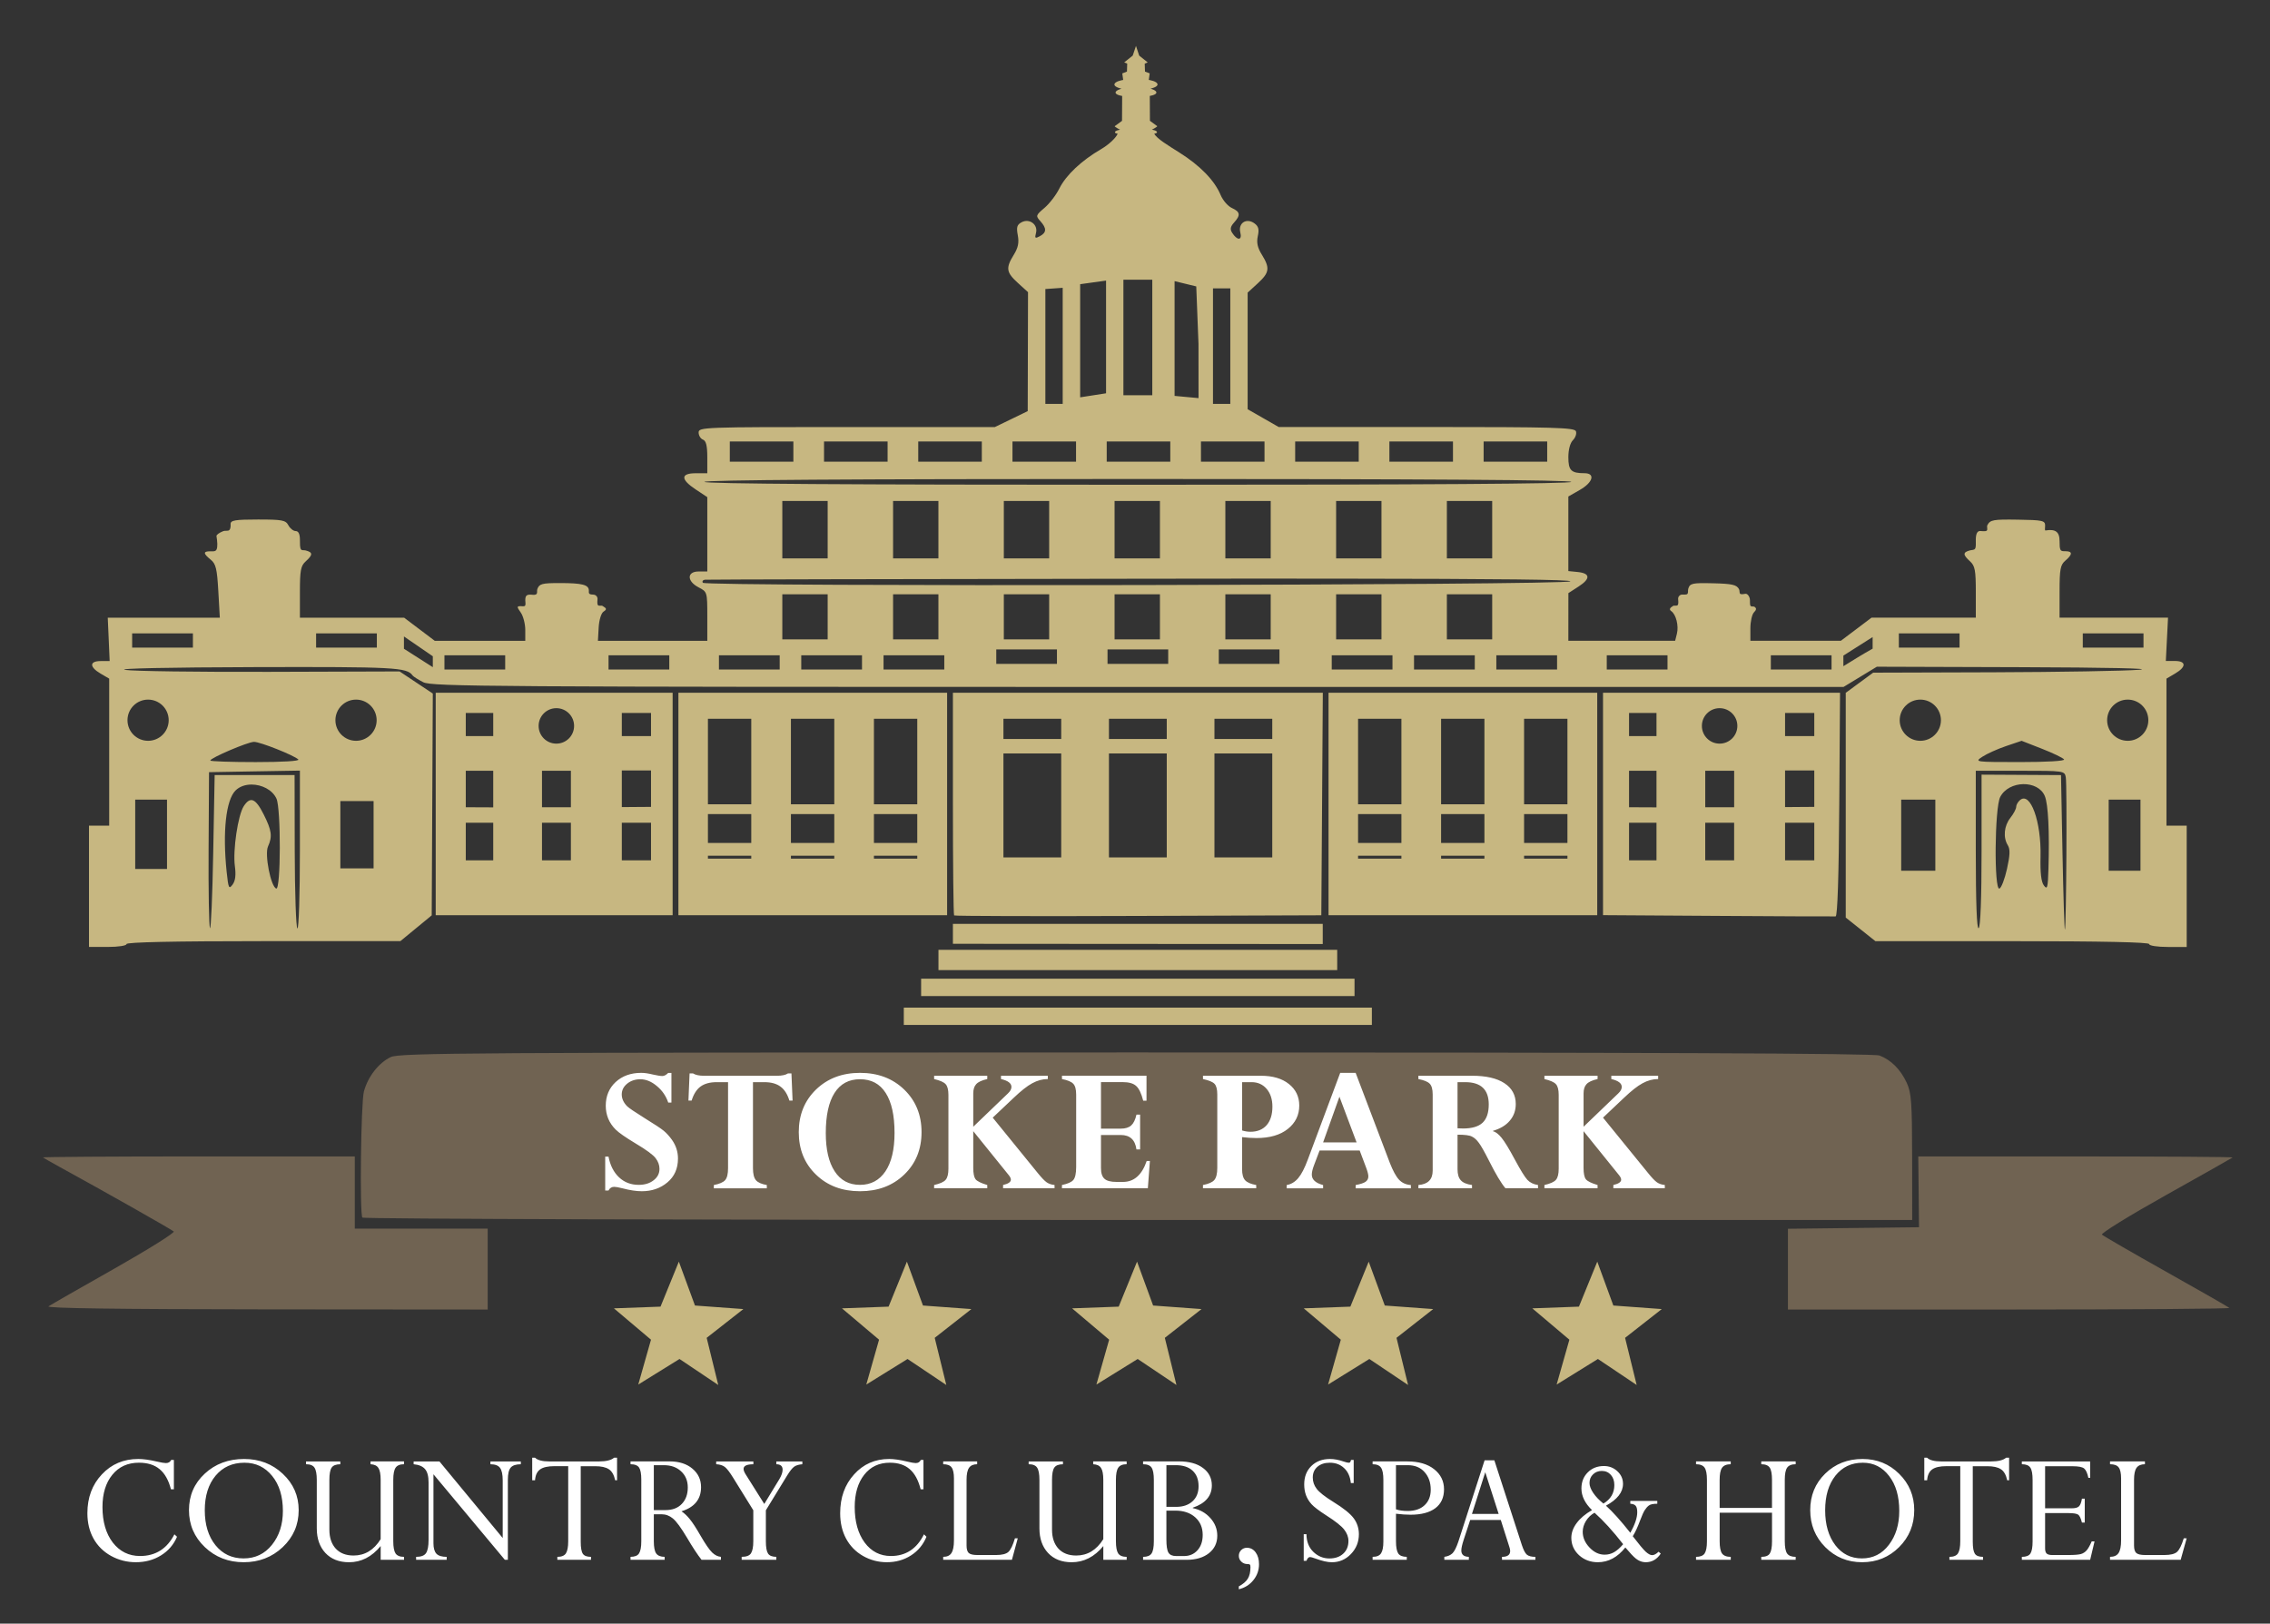
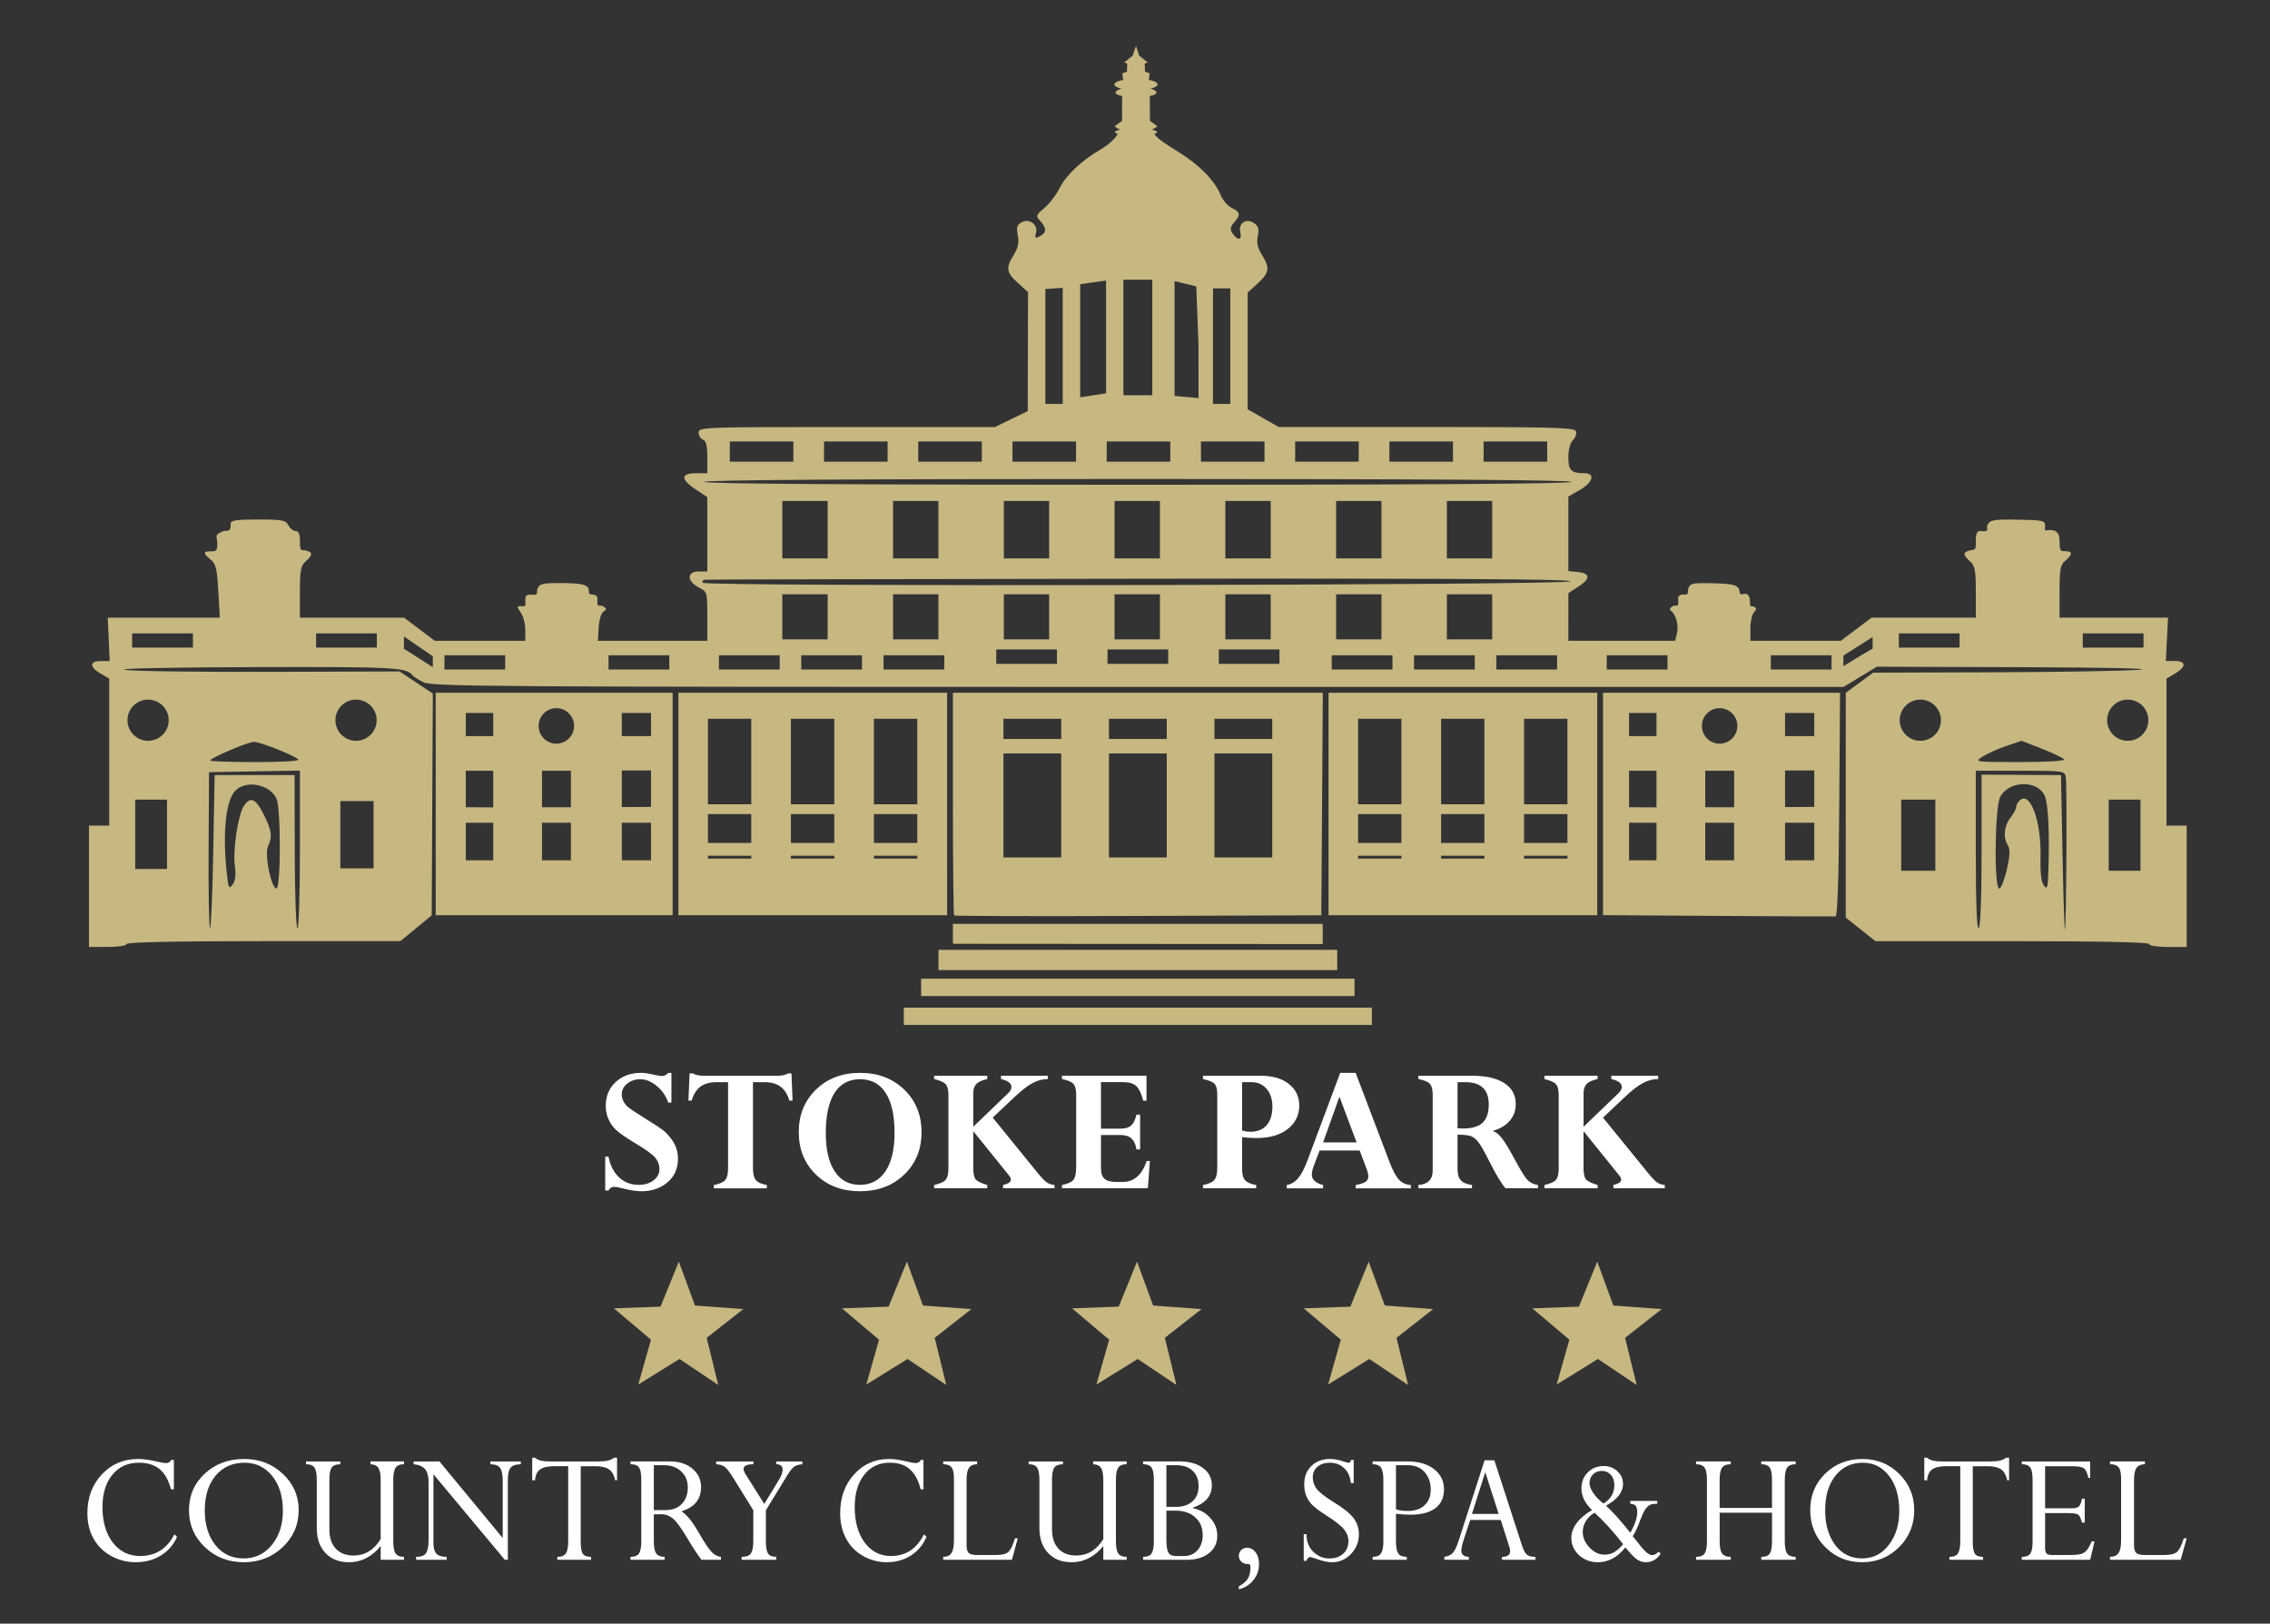
<svg xmlns="http://www.w3.org/2000/svg" version="1.1" id="Layer_1" x="0px" y="0px" width="103.667px" height="74.167px" viewBox="0 0 103.667 74.167" enable-background="new 0 0 103.667 74.167" xml:space="preserve">
  <rect x="0" y="0" width="103.667" height="74.167" fill="#333333" stroke="none" />
-   <path fill="#706352" d="M2.216,59.673c0.109-0.074,1.464-0.85,3.012-1.725c1.547-0.877,2.765-1.639,2.705-1.695  c-0.096-0.09-3.186-1.84-5.189-2.936c-0.399-0.219-0.75-0.42-0.781-0.445c-0.03-0.025,3.162-0.047,7.093-0.047h7.147v3.299h6.07  v3.695l-10.127-0.008C5.347,59.806,2.083,59.761,2.216,59.673z M81.652,57.974V56.13l2.994-0.035l2.992-0.035l-0.016-1.617  l-0.018-1.617h7.207c3.963,0,7.181,0.021,7.15,0.047s-1.41,0.805-3.066,1.732s-2.962,1.734-2.902,1.793  c0.059,0.059,1.376,0.82,2.926,1.691c1.551,0.871,2.852,1.617,2.893,1.656c0.04,0.041-4.479,0.074-10.043,0.074H81.652V57.974z   M16.548,55.62c-0.127-0.205-0.065-5.237,0.07-5.754c0.178-0.678,0.676-1.318,1.228-1.58c0.401-0.19,3.6-0.211,34.03-0.211  c23.469,0,33.698,0.043,33.958,0.141c0.527,0.201,0.961,0.635,1.243,1.246c0.213,0.461,0.244,0.89,0.247,3.397l0.002,2.871H51.971  C32.525,55.729,16.584,55.681,16.548,55.62L16.548,55.62z" />
  <path fill="#C7B781" d="M51.878,2.097L51.73,2.539l-0.389,0.312l0.136,0.053L51.466,3.27l-0.213,0.083l0.041,0.3  c0,0-0.395,0.056-0.4,0.206c-0.004,0.126,0.324,0.194,0.324,0.194S50.94,4.122,50.946,4.23c0.006,0.112,0.301,0.153,0.301,0.153  L51.241,5.52c0,0-0.295,0.218-0.33,0.242c-0.035,0.024,0.242,0.165,0.242,0.165s-0.236,0.03-0.236,0.118  c0,0.046,0.125,0.062,0.125,0.062c-0.072,0.188-0.406,0.5-0.749,0.701C49.388,7.334,48.682,8,48.379,8.61  c-0.146,0.295-0.453,0.695-0.681,0.888c-0.397,0.337-0.405,0.362-0.187,0.604c0.295,0.327,0.289,0.521-0.022,0.687  c-0.217,0.116-0.241,0.096-0.177-0.147c0.101-0.384-0.299-0.681-0.658-0.489c-0.21,0.112-0.243,0.224-0.173,0.595  c0.063,0.339,0.016,0.568-0.186,0.895c-0.372,0.603-0.343,0.797,0.191,1.283l0.462,0.42l-0.007,2.717l-0.007,2.717l-0.751,0.365  l-0.752,0.364l-6.763-0.001c-6.548-0.002-6.763,0.006-6.763,0.248c0,0.138,0.089,0.284,0.198,0.326  c0.143,0.055,0.198,0.279,0.198,0.806v0.73h-0.528c-0.697,0-0.697,0.28,0,0.741l0.528,0.35v3.396h-0.396  c-0.543,0-0.543,0.445,0,0.726c0.393,0.203,0.396,0.214,0.396,1.323v1.118h-4.995l0.034-0.605c0.02-0.344,0.115-0.658,0.222-0.728  c0.157-0.103,0.15-0.145-0.043-0.259c-0.059-0.034-0.172,0.016-0.213-0.039c-0.047-0.063-0.018-0.232-0.018-0.288  c0-0.105-0.089-0.191-0.198-0.191c-0.053,0-0.136-0.008-0.172-0.039c-0.038-0.034-0.026-0.093-0.026-0.145  c0-0.267-0.301-0.344-1.334-0.344c-0.808,0-0.929,0.033-1.019,0.274c-0.024,0.066,0.004,0.167-0.027,0.213  c-0.04,0.059-0.138,0.053-0.167,0.05c-0.291-0.031-0.356,0.016-0.356,0.254c0,0.092,0.032,0.205-0.02,0.252  c-0.033,0.03-0.14,0.012-0.186,0.012c-0.186,0-0.186,0.028,0,0.293c0.113,0.161,0.205,0.518,0.205,0.792v0.499h-4.132l-0.699-0.528  l-0.699-0.528h-4.762v-1.167c0-1,0.038-1.201,0.264-1.406c0.333-0.301,0.333-0.413,0-0.5c-0.088-0.023-0.175,0.012-0.217-0.052  c-0.05-0.077-0.046-0.264-0.046-0.425c0-0.271-0.065-0.408-0.193-0.408c-0.106,0-0.257-0.119-0.334-0.264  c-0.126-0.235-0.277-0.264-1.39-0.264c-1.031,0-1.249,0.035-1.249,0.201c0,0.066,0.014,0.219-0.066,0.287  c-0.055,0.046-0.19,0.012-0.265,0.041c-0.182,0.069-0.323,0.172-0.314,0.228c0.038,0.234,0.063,0.497,0.001,0.618  c-0.051,0.098-0.173,0.077-0.28,0.077c-0.337,0-0.333,0.099,0.015,0.382c0.236,0.191,0.29,0.412,0.348,1.439l0.069,1.213H7.48  l-2.559,0l0.044,0.99l0.043,0.99H4.602c-0.522,0-0.527,0.267-0.01,0.572L4.987,31v6.714H4.064v5.542h0.857  c0.484,0,0.858-0.058,0.858-0.132c0-0.086,2.172-0.133,6.252-0.133h6.253l0.716-0.589l0.716-0.589l0.025-5.066l0.025-5.066  l-0.759-0.505l-0.759-0.505l-5.938,0.019c-3.266,0.01-6.235-0.03-6.598-0.09c-0.395-0.064,1.982-0.115,5.914-0.126  c6.397-0.017,6.957,0.013,7.215,0.38c0.037,0.052,0.256,0.191,0.489,0.31c0.388,0.199,3.043,0.216,32.641,0.216h32.22l0.76-0.462  l0.761-0.462l6.581,0.021c3.967,0.013,6.108,0.06,5.393,0.118c-0.653,0.054-3.652,0.105-6.664,0.115l-5.477,0.017l-0.626,0.46  l-0.627,0.46v10.267l0.677,0.539l0.678,0.54h6.25c4.079,0,6.251,0.046,6.251,0.132c0,0.074,0.374,0.132,0.857,0.132h0.858v-5.542  h-0.924V31l0.396-0.234c0.519-0.306,0.512-0.573-0.015-0.573h-0.41l0.05-0.99l0.05-0.99h-4.953v-1.188  c0-1.026,0.036-1.22,0.264-1.415c0.336-0.287,0.336-0.431,0-0.431c-0.104,0-0.179,0.004-0.219-0.062  c-0.04-0.068-0.045-0.21-0.045-0.4c0-0.439-0.2-0.555-0.636-0.486c-0.054,0.009-0.024-0.088-0.024-0.225  c0-0.226-0.119-0.251-1.246-0.268c-1.129-0.017-1.261,0.007-1.391,0.25c-0.041,0.077,0.031,0.205-0.033,0.254  c-0.059,0.044-0.252,0.014-0.303,0.014c-0.129,0-0.193,0.138-0.193,0.408c0,0.153,0.014,0.32-0.031,0.396  c-0.042,0.072-0.141,0.057-0.233,0.081c-0.333,0.087-0.333,0.199,0,0.5c0.226,0.205,0.265,0.406,0.265,1.406v1.167h-4.762  l-0.699,0.528L84.07,29.27h-4.133v-0.567c0-0.312,0.074-0.641,0.164-0.731c0.119-0.12,0.123-0.189,0.016-0.258  c-0.041-0.025-0.139,0.018-0.176-0.046c-0.038-0.065-0.014-0.237-0.029-0.311c-0.031-0.146-0.125-0.25-0.209-0.232  c-0.039,0.008-0.176,0.036-0.224,0.003c-0.056-0.038-0.022-0.143-0.061-0.215c-0.108-0.202-0.31-0.248-1.181-0.269  c-0.953-0.023-1.058,0-1.136,0.245c-0.028,0.088,0.013,0.199-0.05,0.248c-0.042,0.035-0.182,0.022-0.225,0.022  c-0.104,0-0.189,0.086-0.189,0.191c0,0.061,0.033,0.225-0.021,0.292c-0.039,0.048-0.156,0.004-0.209,0.036  c-0.158,0.093-0.185,0.168-0.084,0.237c0.219,0.151,0.35,0.671,0.258,1.035l-0.08,0.32h-4.877l0.001-1.088l0.001-1.089l0.47-0.304  c0.551-0.357,0.531-0.604-0.054-0.661l-0.418-0.042V22.68l0.525-0.301c0.602-0.343,0.717-0.763,0.211-0.763  c-0.609,0-0.736-0.126-0.736-0.73c0-0.347,0.082-0.653,0.21-0.781c0.116-0.116,0.177-0.299,0.136-0.406  c-0.064-0.168-0.998-0.194-6.824-0.194h-6.752L57.687,19.1l-0.709-0.406v-5.327l0.462-0.424c0.535-0.491,0.564-0.697,0.188-1.307  c-0.201-0.324-0.25-0.554-0.186-0.85c0.068-0.31,0.032-0.447-0.152-0.582c-0.365-0.267-0.756-0.015-0.647,0.417  c0.094,0.373-0.142,0.378-0.375,0.009c-0.101-0.16-0.077-0.28,0.09-0.464c0.306-0.339,0.283-0.489-0.101-0.665  c-0.18-0.082-0.41-0.348-0.512-0.591c-0.279-0.668-0.93-1.339-1.881-1.939c-0.508-0.321-1.062-0.653-1.149-0.866  c0,0,0.124-0.016,0.124-0.062c0-0.087-0.235-0.118-0.235-0.118s0.276-0.141,0.241-0.165c-0.035-0.023-0.33-0.242-0.33-0.242  l-0.006-1.137c0,0,0.295-0.041,0.301-0.153c0.006-0.108-0.271-0.177-0.271-0.177s0.328-0.068,0.323-0.194  c-0.004-0.15-0.399-0.206-0.399-0.206l0.041-0.3L52.29,3.27l-0.012-0.365l0.136-0.053l-0.389-0.312L51.878,2.097z M51.304,12.776  h1.319v5.278h-1.319v-2.639V12.776z M50.512,12.817v5.149l-1.183,0.184v-5.168L50.512,12.817z M53.641,12.842l0.99,0.241  l0.102,2.629l0.002,2.474l-1.094-0.102v-2.679V12.842z M48.532,13.147v5.303H47.74v-5.247L48.532,13.147z M55.395,13.172h0.791  v5.278h-0.791v-2.639V13.172z M33.329,20.166h2.903v0.923h-2.903v-0.462V20.166z M37.632,20.166h2.903v0.923h-2.903v-0.462V20.166z   M41.935,20.166h2.903v0.923h-2.903v-0.462V20.166z M46.238,20.166h2.903v0.923h-2.903v-0.462V20.166z M50.542,20.166h2.903v0.923  h-2.903v-0.462V20.166z M54.846,20.166h2.902v0.923h-2.902v-0.462V20.166z M59.148,20.166h2.903v0.923h-2.903v-0.462V20.166z   M63.451,20.166h2.904v0.923h-2.904v-0.462V20.166z M67.755,20.166h2.903v0.923h-2.903v-0.462V20.166z M51.963,21.88  c13.107,0,19.793,0.045,19.793,0.132c0,0.087-6.686,0.132-19.793,0.132S32.17,22.1,32.17,22.012  C32.17,21.925,38.855,21.88,51.963,21.88z M35.727,22.883h2.071v2.625h-2.071V24.13V22.883z M40.785,22.883h2.071v2.625h-2.071  V24.13V22.883z M45.843,22.883h2.071v2.625h-2.071V24.13V22.883z M50.901,22.883h2.071v2.625h-2.071V24.13V22.883z M55.96,22.883  h2.071v2.625H55.96V24.13V22.883z M61.018,22.883h2.071v2.625h-2.071V24.13V22.883z M66.076,22.883h2.07v2.625h-2.07V24.13V22.883z   M61.082,26.433c7.516,0.007,10.66,0.045,10.634,0.122c-0.061,0.183-39.505,0.249-39.618,0.066c-0.042-0.066,0.002-0.13,0.098-0.14  c0.095-0.011,9.037-0.031,19.87-0.044C55.586,26.431,58.578,26.43,61.082,26.433z M35.727,27.148h2.071v2.058h-2.071v-1.08V27.148z   M40.785,27.148h2.071v2.058h-2.071v-1.08V27.148z M45.843,27.148h2.071v2.058h-2.071v-1.08V27.148z M50.901,27.148h2.071v2.058  h-2.071v-1.08V27.148z M55.96,27.148h2.071v2.058H55.96v-1.08V27.148z M61.018,27.148h2.071v2.058h-2.071v-1.08V27.148z   M66.076,27.148h2.07v2.058h-2.07v-1.08V27.148z M6.035,28.932H8.81v0.65H6.035V28.932z M14.436,28.932h2.774v0.65h-2.774V28.932z   M86.717,28.932h2.773v0.65h-2.773V28.932z M95.117,28.932h2.773v0.65h-2.773V28.932z M18.447,29.073l1.319,0.906v0.498  l-1.319-0.842v-0.314V29.073z M85.52,29.1v0.531c-0.454,0.252-0.894,0.529-1.336,0.801v-0.484L85.52,29.1z M45.498,29.666h2.771  v0.66h-2.771v-0.33V29.666z M50.579,29.666h2.771v0.66h-2.771v-0.33V29.666z M55.66,29.666h2.771v0.66H55.66v-0.33V29.666z   M20.297,29.933h2.774v0.65h-2.774V29.933z M27.791,29.933h2.774v0.65h-2.774V29.933z M32.833,29.933h2.774v0.65h-2.774V29.933z   M36.592,29.933h2.774v0.65h-2.774V29.933z M40.35,29.933h2.774v0.65H40.35V29.933z M60.818,29.933h2.774v0.65h-2.774V29.933z   M64.576,29.933h2.775v0.65h-2.775V29.933z M68.335,29.933h2.774v0.65h-2.774V29.933z M73.378,29.933h2.774v0.65h-2.774V29.933z   M80.871,29.933h2.773v0.65h-2.773V29.933z M19.898,31.646v10.16h10.82v-10.16h-5.41H19.898z M30.982,31.646v10.16h12.271v-10.16  h-6.136H30.982z M43.518,31.646v5.058c0,2.782,0.024,5.083,0.055,5.113s3.816,0.041,8.413,0.023l8.356-0.03l0.035-5.083l0.034-5.082  h-8.447H43.518z M60.672,31.646v10.16h12.271v-10.16h-6.135H60.672z M73.207,31.646v10.158l5.246,0.034  c2.885,0.019,5.305,0.03,5.377,0.023c0.085-0.007,0.145-1.832,0.166-5.113l0.035-5.102h-5.412H73.207z M6.763,31.958  c0.52,0,0.941,0.422,0.941,0.941c0,0.52-0.421,0.941-0.941,0.941c-0.52,0-0.941-0.421-0.941-0.941S6.243,31.958,6.763,31.958z   M16.26,31.958c0.52,0,0.941,0.421,0.941,0.941c0,0.52-0.422,0.941-0.941,0.941c-0.52,0-0.942-0.421-0.942-0.941  C15.319,32.379,15.74,31.958,16.26,31.958z M87.698,31.958c0.52,0,0.94,0.421,0.941,0.941c0,0.52-0.422,0.941-0.941,0.941  c-0.521,0-0.942-0.421-0.942-0.941C86.757,32.379,87.178,31.958,87.698,31.958z M97.17,31.958c0.521,0,0.941,0.421,0.941,0.941  S97.69,33.84,97.17,33.84c-0.52,0-0.941-0.421-0.941-0.941S96.65,31.958,97.17,31.958z M25.408,32.349c0.447,0,0.81,0.362,0.81,0.81  s-0.362,0.81-0.81,0.81s-0.81-0.362-0.81-0.81S24.961,32.349,25.408,32.349z M78.531,32.349c0.447,0,0.811,0.362,0.811,0.81  s-0.363,0.81-0.811,0.81s-0.809-0.362-0.809-0.81S78.084,32.349,78.531,32.349z M21.271,32.569h1.254v1.056h-1.254v-0.528V32.569z   M28.397,32.569h1.334v1.056h-1.334V33.09V32.569z M74.396,32.569h1.253v1.056h-1.253v-0.528V32.569z M81.521,32.569h1.334v1.056  h-1.334V33.09V32.569z M32.33,32.833h1.979v3.907H32.33v-1.954V32.833z M36.12,32.833H38.1v3.907H36.12v-1.954V32.833z   M39.911,32.833h1.979v3.907h-1.979v-1.954V32.833z M45.825,32.833h2.639v0.924h-2.639v-0.462V32.833z M50.644,32.833h2.64v0.924  h-2.64v-0.462V32.833z M55.462,32.833h2.64v0.924h-2.64v-0.462V32.833z M62.021,32.833H64v3.907h-1.979v-1.954V32.833z   M65.812,32.833h1.979v3.907h-1.979v-1.954V32.833z M69.602,32.833h1.98v3.907h-1.98v-1.954V32.833z M92.324,33.84l0.932,0.365  c0.512,0.201,0.965,0.42,1.006,0.486c0.043,0.071-0.785,0.121-2.012,0.12c-2.075-0.001-2.084-0.002-1.716-0.245  c0.204-0.134,0.689-0.353,1.079-0.485L92.324,33.84z M11.601,33.888c0.281,0,1.823,0.613,2.023,0.804  c0.075,0.072-0.703,0.12-1.947,0.12c-1.139,0-2.072-0.032-2.072-0.072C9.605,34.623,11.325,33.888,11.601,33.888z M45.825,34.417  h2.639v4.75h-2.639v-2.375V34.417z M50.644,34.417h2.64v4.75h-2.64v-2.375V34.417z M55.462,34.417h2.64v4.75h-2.64v-2.375V34.417z   M28.397,35.194h1.334v1.664l-0.708,0.005l-0.626,0.005v-0.837V35.194z M81.521,35.194h1.334v1.664l-0.708,0.005l-0.626,0.005  v-0.837V35.194z M13.696,35.201v3.639c0,2.02-0.051,3.609-0.114,3.57c-0.063-0.039-0.118-1.631-0.122-3.538l-0.007-3.467h-3.65  l-0.066,3.563c-0.036,1.959-0.103,3.503-0.148,3.43c-0.045-0.072-0.074-1.705-0.063-3.629l0.02-3.496l2.076-0.037L13.696,35.201z   M90.23,35.208h2.029c2.002,0,2.031,0.004,2.082,0.297c0.062,0.342,0.024,6.861-0.039,6.96c-0.023,0.036-0.072-1.537-0.111-3.496  l-0.068-3.563l-1.814-0.01l-1.814-0.01v3.466c0,2.168-0.05,3.496-0.133,3.547c-0.086,0.055-0.131-1.164-0.131-3.555V35.208z   M21.271,35.208h1.254v1.672l-0.726-0.003l-0.528-0.003v-0.833V35.208z M24.752,35.208l0.514,0h0.806v1.668h-1.32v-0.888V35.208z   M74.396,35.208h1.253v1.672l-0.725-0.003l-0.528-0.003v-0.833V35.208z M77.875,35.208l0.514,0h0.807v1.668h-1.32v-0.888V35.208z   M92.397,35.819c0.421-0.007,0.833,0.173,0.987,0.547c0.155,0.375,0.216,1.604,0.165,3.328c-0.026,0.863-0.052,0.96-0.208,0.754  c-0.122-0.16-0.171-0.578-0.153-1.318c0.037-1.6-0.461-2.978-0.934-2.585c-0.098,0.081-0.178,0.221-0.178,0.312  s-0.118,0.315-0.264,0.5c-0.293,0.372-0.342,0.899-0.116,1.259c0.109,0.176,0.1,0.448-0.041,1.078  c-0.104,0.464-0.258,0.867-0.345,0.896c-0.251,0.083-0.218-3.693,0.036-4.184C91.544,36.023,91.977,35.827,92.397,35.819z   M11.487,35.838c0.462,0,0.953,0.236,1.139,0.644c0.209,0.458,0.2,4.176-0.01,4.106c-0.25-0.084-0.54-1.563-0.376-1.923  c0.207-0.458,0.169-0.732-0.2-1.467c-0.368-0.732-0.608-0.831-0.907-0.374c-0.266,0.408-0.505,2.016-0.407,2.739  c0.056,0.409,0.023,0.671-0.104,0.844c-0.167,0.226-0.192,0.17-0.271-0.58c-0.191-1.831-0.033-3.279,0.405-3.717  C10.942,35.924,11.21,35.838,11.487,35.838L11.487,35.838z M6.175,36.527h1.452v3.167H6.175v-1.583V36.527z M86.824,36.527h1.559  v3.249h-1.559v-1.665V36.527z M96.3,36.527h1.452v3.249H96.3v-1.625V36.527z M15.543,36.593h1.518v3.075h-1.518v-1.558V36.593z   M32.33,37.188h1.979v1.319H32.33v-0.659V37.188z M36.12,37.188H38.1v1.319H36.12v-0.659V37.188z M39.911,37.188h1.979v1.319h-1.979  v-0.659V37.188z M62.021,37.188H64v1.319h-1.979v-0.659V37.188z M65.812,37.188h1.979v1.319h-1.979v-0.659V37.188z M69.602,37.188  h1.98v1.319h-1.98v-0.659V37.188z M21.271,37.583h1.254v1.716h-1.254v-0.844V37.583z M24.752,37.583h1.32v1.716h-1.32v-0.858V37.583  z M28.397,37.583h1.334v1.716h-1.334v-0.858V37.583z M74.396,37.583h1.253v1.716h-1.253v-0.844V37.583z M77.875,37.583h1.32v1.716  h-1.32v-0.858V37.583z M81.521,37.583h1.334v1.716h-1.334v-0.858V37.583z M32.33,39.09h1.979v0.131H32.33V39.09z M36.12,39.09H38.1  v0.131H36.12V39.09z M39.911,39.09h1.979v0.131h-1.979V39.09z M62.021,39.09H64v0.131h-1.979V39.09z M65.812,39.09h1.979v0.131  h-1.979V39.09z M69.602,39.09h1.98v0.131h-1.98V39.09z M51.963,42.202h-8.445v0.91l8.445,0.006l8.445,0.005v-0.921H51.963z   M42.858,43.389v0.924h18.21v-0.924h-9.105H42.858z M42.066,44.708V45.5h19.793v-0.792h-9.896H42.066z M41.275,46.028v0.792h21.376  v-0.792H51.963H41.275z M31.002,57.632l-0.837,2.055l-2.129,0.078l1.694,1.432l-0.582,2.049l1.884-1.168l1.77,1.188l-0.529-2.154  l1.676-1.314l-2.211-0.162L31.002,57.632z M41.417,57.632l-0.837,2.055l-2.129,0.078l1.694,1.432l-0.583,2.049l1.884-1.168  l1.77,1.188l-0.529-2.154l1.675-1.314l-2.211-0.162L41.417,57.632z M51.927,57.632l-0.838,2.055l-2.129,0.078l1.693,1.432  l-0.582,2.049l1.885-1.168l1.77,1.188l-0.53-2.154l1.676-1.314l-2.211-0.162L51.927,57.632z M62.506,57.632l-0.837,2.055  l-2.13,0.078l1.694,1.432l-0.582,2.049l1.884-1.168l1.77,1.188l-0.529-2.154l1.676-1.314l-2.211-0.162L62.506,57.632z   M72.945,57.632l-0.838,2.055l-2.129,0.078l1.693,1.432l-0.582,2.049l1.885-1.168l1.77,1.188l-0.529-2.154l1.676-1.314l-2.212-0.162  L72.945,57.632z" />
  <path fill="#FFFFFF" d="M24.305,66.587v1.031h0.129c0.017-0.23,0.093-0.395,0.229-0.494c0.138-0.1,0.357-0.15,0.658-0.15h0.628v3.43  c0,0.258-0.035,0.443-0.104,0.553c-0.069,0.107-0.2,0.16-0.392,0.16v0.135h1.537v-0.135c-0.185,0-0.309-0.047-0.373-0.141  c-0.064-0.096-0.096-0.277-0.096-0.549v-3.451h0.657c0.278,0,0.486,0.045,0.625,0.137c0.14,0.09,0.237,0.258,0.292,0.506h0.085  v-1.031h-0.136c-0.131,0.113-0.36,0.17-0.688,0.17h-2.271c-0.318,0-0.534-0.057-0.65-0.17H24.305z M87.879,66.587v1.031h0.129  c0.018-0.23,0.094-0.395,0.229-0.494c0.138-0.1,0.356-0.15,0.657-0.15h0.628v3.43c0,0.258-0.034,0.443-0.104,0.553  c-0.069,0.107-0.199,0.16-0.392,0.16v0.135h1.537v-0.135c-0.186,0-0.31-0.047-0.373-0.141c-0.064-0.096-0.097-0.277-0.097-0.549  v-3.451h0.657c0.279,0,0.486,0.045,0.625,0.137c0.141,0.09,0.237,0.258,0.291,0.506h0.086v-1.031h-0.137  c-0.131,0.113-0.359,0.17-0.688,0.17h-2.271c-0.317,0-0.534-0.057-0.65-0.17H87.879z M6.316,66.646c-0.67,0-1.225,0.234-1.665,0.705  c-0.44,0.467-0.66,1.059-0.66,1.773c0,0.438,0.094,0.824,0.28,1.16c0.189,0.336,0.457,0.6,0.802,0.791  c0.348,0.191,0.725,0.287,1.131,0.287c0.43,0,0.813-0.104,1.147-0.311c0.338-0.209,0.582-0.494,0.733-0.852l-0.119-0.111  c-0.338,0.66-0.861,0.99-1.569,0.99c-0.512,0-0.926-0.205-1.244-0.613c-0.314-0.412-0.472-0.953-0.472-1.625  c0-0.613,0.15-1.104,0.449-1.471c0.299-0.369,0.705-0.553,1.216-0.553c0.394,0,0.708,0.098,0.944,0.295  c0.238,0.197,0.411,0.504,0.518,0.92h0.134V66.69H7.817c-0.046,0.096-0.126,0.143-0.242,0.143c-0.074,0-0.208-0.023-0.403-0.068  C6.827,66.685,6.542,66.646,6.316,66.646z M11.149,66.646c-0.718,0-1.317,0.223-1.798,0.67c-0.48,0.445-0.721,1-0.721,1.666  c0,0.668,0.241,1.23,0.725,1.691c0.483,0.459,1.075,0.689,1.774,0.689c0.702,0,1.296-0.23,1.782-0.689  c0.486-0.461,0.729-1.023,0.729-1.691c0-0.652-0.241-1.205-0.725-1.658C12.434,66.872,11.846,66.646,11.149,66.646z M40.607,66.646  c-0.645,0-1.18,0.234-1.603,0.705c-0.424,0.467-0.635,1.059-0.635,1.773c0,0.438,0.09,0.824,0.27,1.16  c0.182,0.336,0.439,0.6,0.772,0.791c0.335,0.191,0.698,0.287,1.089,0.287c0.414,0,0.782-0.104,1.104-0.311  c0.325-0.209,0.56-0.494,0.706-0.852l-0.115-0.111c-0.325,0.66-0.829,0.99-1.51,0.99c-0.493,0-0.892-0.205-1.197-0.613  c-0.303-0.412-0.455-0.953-0.455-1.625c0-0.613,0.145-1.104,0.433-1.471c0.288-0.369,0.678-0.553,1.17-0.553  c0.379,0,0.682,0.098,0.909,0.295c0.229,0.197,0.395,0.504,0.499,0.92h0.129V66.69h-0.122c-0.044,0.096-0.122,0.143-0.233,0.143  c-0.071,0-0.2-0.023-0.387-0.068C41.098,66.685,40.823,66.646,40.607,66.646z M60.739,66.646c-0.35,0-0.634,0.107-0.853,0.322  c-0.217,0.213-0.325,0.494-0.325,0.838c0,0.18,0.026,0.344,0.081,0.494c0.055,0.148,0.139,0.285,0.252,0.41  c0.112,0.125,0.338,0.297,0.675,0.514c0.414,0.264,0.687,0.479,0.816,0.645s0.196,0.34,0.196,0.52c0,0.244-0.08,0.438-0.24,0.584  c-0.158,0.145-0.368,0.217-0.632,0.217c-0.278,0-0.522-0.1-0.731-0.301c-0.207-0.203-0.312-0.471-0.314-0.807h-0.125v1.217h0.125  c0.04-0.115,0.096-0.174,0.167-0.174c0.034,0,0.114,0.023,0.24,0.068c0.306,0.113,0.556,0.17,0.753,0.17  c0.34,0,0.631-0.125,0.872-0.377c0.241-0.25,0.362-0.551,0.362-0.904c0-0.271-0.08-0.516-0.236-0.727  c-0.158-0.213-0.466-0.461-0.924-0.744c-0.395-0.244-0.65-0.445-0.768-0.602c-0.119-0.156-0.178-0.328-0.178-0.518  c0-0.203,0.071-0.367,0.214-0.49s0.331-0.184,0.565-0.184c0.264,0,0.48,0.082,0.653,0.246c0.175,0.162,0.277,0.391,0.307,0.682h0.13  V66.69h-0.123c-0.014,0.055-0.027,0.088-0.04,0.104s-0.036,0.023-0.07,0.023c-0.042,0-0.116-0.018-0.222-0.053  C61.141,66.685,60.932,66.646,60.739,66.646z M85.058,66.646c-0.681,0-1.249,0.223-1.705,0.67c-0.456,0.445-0.683,1-0.683,1.666  c0,0.668,0.229,1.23,0.687,1.691c0.458,0.459,1.019,0.689,1.683,0.689c0.666,0,1.229-0.23,1.689-0.689  c0.461-0.461,0.691-1.023,0.691-1.691c0-0.652-0.23-1.205-0.688-1.658C86.276,66.872,85.719,66.646,85.058,66.646L85.058,66.646z   M67.799,66.706l-1.195,3.705c-0.092,0.273-0.182,0.453-0.27,0.541c-0.09,0.086-0.214,0.143-0.374,0.164v0.135h1.119v-0.135  c-0.229-0.004-0.343-0.102-0.343-0.291c0-0.102,0.037-0.268,0.11-0.494l0.296-0.9h1.396l0.396,1.246  c0.021,0.063,0.033,0.121,0.033,0.172c0,0.178-0.125,0.268-0.373,0.268v0.135h1.525v-0.135c-0.178,0-0.307-0.033-0.389-0.1  c-0.078-0.066-0.154-0.213-0.229-0.439l-1.256-3.871H67.799z M13.975,66.757v0.129c0.192,0,0.321,0.053,0.388,0.158  c0.069,0.104,0.104,0.291,0.104,0.559v2.211c0,0.465,0.13,0.84,0.391,1.123c0.264,0.283,0.625,0.426,1.083,0.426  c0.556,0,1.038-0.246,1.444-0.74v0.629h1.067v-0.135c-0.187,0-0.316-0.053-0.388-0.156c-0.069-0.107-0.104-0.293-0.104-0.557v-2.801  c0-0.268,0.036-0.455,0.107-0.559c0.071-0.105,0.2-0.158,0.384-0.158v-0.129h-1.529v0.129c0.172,0.008,0.292,0.064,0.358,0.17  c0.069,0.102,0.104,0.283,0.104,0.547v2.705c-0.31,0.498-0.723,0.748-1.237,0.748c-0.347,0-0.618-0.105-0.813-0.314  c-0.194-0.213-0.292-0.502-0.292-0.869v-2.277c0-0.268,0.034-0.453,0.103-0.555c0.069-0.102,0.201-0.154,0.396-0.154v-0.129H13.975z   M18.89,66.757v0.129c0.243,0.023,0.417,0.098,0.521,0.223c0.107,0.123,0.161,0.326,0.161,0.609v2.629  c0,0.285-0.039,0.486-0.118,0.602c-0.078,0.113-0.229,0.168-0.451,0.168v0.135h1.396v-0.135c-0.217,0-0.373-0.047-0.466-0.141  c-0.092-0.098-0.138-0.258-0.138-0.48v-3.152l3.261,3.908h0.137v-3.656c0-0.268,0.043-0.453,0.129-0.555  c0.086-0.102,0.241-0.154,0.463-0.154v-0.129h-1.388v0.129c0.214,0,0.36,0.055,0.439,0.166c0.081,0.107,0.122,0.299,0.122,0.574  v2.629l-2.889-3.498H18.89z M28.795,66.757v0.129c0.194,0,0.325,0.053,0.392,0.154c0.066,0.1,0.1,0.281,0.1,0.547v2.816  c0,0.266-0.035,0.451-0.104,0.557c-0.066,0.104-0.196,0.156-0.388,0.156v0.135h1.559v-0.135c-0.185,0-0.314-0.053-0.388-0.156  c-0.072-0.105-0.107-0.291-0.107-0.557v-1.232h0.351c0.189,0,0.362,0.063,0.517,0.191c0.157,0.127,0.374,0.422,0.65,0.885  c0.258,0.439,0.479,0.773,0.661,1.004h0.886v-0.135c-0.138-0.01-0.271-0.074-0.399-0.195c-0.128-0.123-0.305-0.379-0.532-0.77  c-0.202-0.354-0.366-0.604-0.491-0.756c-0.123-0.152-0.25-0.273-0.38-0.359c0.596-0.184,0.894-0.553,0.894-1.104  c0-0.342-0.131-0.623-0.395-0.844c-0.261-0.221-0.61-0.332-1.049-0.332H28.795z M32.707,66.757v0.129  c0.17,0.008,0.303,0.051,0.399,0.127s0.22,0.238,0.373,0.486l0.923,1.49v1.414c0,0.262-0.036,0.445-0.107,0.553  c-0.069,0.107-0.21,0.16-0.424,0.16v0.135h1.581v-0.135c-0.182,0-0.308-0.049-0.376-0.148c-0.067-0.104-0.1-0.291-0.1-0.564v-1.414  l0.975-1.594c0.125-0.203,0.231-0.336,0.318-0.398c0.088-0.063,0.213-0.1,0.373-0.111v-0.129h-1.189v0.129  c0.192,0,0.288,0.084,0.288,0.25c0,0.119-0.05,0.264-0.151,0.434l-0.687,1.129l-0.857-1.363c-0.059-0.096-0.088-0.174-0.088-0.238  c0-0.141,0.149-0.211,0.447-0.211v-0.129H32.707z M43.074,66.757v0.129c0.187,0,0.315,0.049,0.384,0.146  c0.071,0.094,0.107,0.264,0.107,0.506v2.828c0,0.27-0.038,0.463-0.115,0.578c-0.074,0.115-0.199,0.172-0.376,0.172v0.135h3.139  l0.266-0.98H46.35c-0.094,0.316-0.193,0.523-0.299,0.621c-0.106,0.094-0.292,0.141-0.558,0.141h-0.86  c-0.192,0-0.323-0.031-0.392-0.092c-0.066-0.061-0.1-0.176-0.1-0.342v-3.004c0-0.252,0.037-0.434,0.111-0.543  c0.076-0.111,0.201-0.166,0.373-0.166v-0.129H43.074z M46.977,66.757v0.129c0.192,0,0.321,0.053,0.388,0.158  c0.069,0.104,0.104,0.291,0.104,0.559v2.211c0,0.465,0.13,0.84,0.392,1.123c0.263,0.283,0.624,0.426,1.082,0.426  c0.556,0,1.038-0.246,1.444-0.74v0.629h1.066v-0.135c-0.187,0-0.316-0.053-0.387-0.156c-0.069-0.107-0.104-0.293-0.104-0.557v-2.801  c0-0.268,0.035-0.455,0.107-0.559c0.07-0.105,0.199-0.158,0.383-0.158v-0.129h-1.528v0.129c0.172,0.008,0.292,0.064,0.358,0.17  c0.068,0.102,0.104,0.283,0.104,0.547v2.705c-0.311,0.498-0.723,0.748-1.237,0.748c-0.347,0-0.618-0.105-0.813-0.314  c-0.194-0.213-0.292-0.502-0.292-0.869v-2.277c0-0.268,0.034-0.453,0.104-0.555c0.069-0.102,0.201-0.154,0.395-0.154v-0.129H46.977z   M52.202,66.757v0.129c0.193,0,0.321,0.053,0.388,0.154c0.069,0.102,0.104,0.289,0.104,0.563v2.801c0,0.27-0.035,0.455-0.106,0.561  c-0.071,0.102-0.199,0.152-0.385,0.152v0.135h1.995c0.418,0,0.754-0.1,1.008-0.299c0.256-0.201,0.385-0.469,0.385-0.801  c0-0.305-0.105-0.572-0.314-0.805c-0.207-0.234-0.475-0.387-0.805-0.457v-0.018c0.58-0.197,0.871-0.537,0.871-1.02  c0-0.33-0.135-0.594-0.402-0.793c-0.269-0.203-0.637-0.303-1.104-0.303H52.202z M62.685,66.757v0.129  c0.188,0,0.315,0.053,0.384,0.158c0.072,0.104,0.107,0.291,0.107,0.559v2.816c0,0.25-0.035,0.43-0.107,0.537  c-0.068,0.107-0.196,0.16-0.384,0.16v0.135h1.56v-0.135c-0.188,0-0.317-0.051-0.389-0.152c-0.068-0.104-0.104-0.289-0.104-0.561  v-1.256c0.254,0.031,0.476,0.045,0.665,0.045c0.492,0,0.87-0.1,1.134-0.299c0.264-0.201,0.395-0.488,0.395-0.861  c0-0.375-0.15-0.682-0.453-0.92c-0.301-0.238-0.709-0.355-1.227-0.355H62.685z M77.455,66.757v0.129  c0.189,0,0.319,0.053,0.389,0.154c0.072,0.1,0.109,0.287,0.109,0.563v2.801c0,0.264-0.035,0.449-0.105,0.557  c-0.07,0.104-0.201,0.156-0.393,0.156v0.135h1.586v-0.135c-0.191,0-0.325-0.053-0.4-0.156c-0.072-0.105-0.107-0.291-0.107-0.557  v-1.303h2.391v1.303c0,0.27-0.034,0.455-0.102,0.561c-0.064,0.102-0.194,0.152-0.389,0.152v0.135h1.571v-0.135  c-0.187,0-0.317-0.051-0.39-0.152c-0.072-0.105-0.107-0.291-0.107-0.561v-2.801c0-0.268,0.035-0.455,0.107-0.559  c0.072-0.105,0.203-0.158,0.39-0.158v-0.129h-1.571v0.129c0.189,0,0.318,0.053,0.385,0.154c0.07,0.1,0.105,0.287,0.105,0.563v1.279  h-2.391v-1.279c0-0.26,0.035-0.443,0.107-0.551c0.075-0.111,0.209-0.166,0.4-0.166v-0.129H77.455z M92.334,66.757v0.129  c0.189,0,0.318,0.051,0.387,0.154c0.07,0.102,0.104,0.289,0.104,0.563v2.809c0,0.264-0.033,0.447-0.1,0.553  c-0.066,0.102-0.197,0.152-0.391,0.152v0.135h3.12l0.2-0.84h-0.13c-0.081,0.188-0.157,0.322-0.229,0.406  c-0.07,0.082-0.158,0.139-0.262,0.17c-0.104,0.029-0.291,0.045-0.562,0.045h-0.757c-0.115,0-0.198-0.023-0.248-0.068  c-0.047-0.047-0.07-0.125-0.07-0.238v-1.609h1.075c0.224,0,0.37,0.025,0.437,0.072c0.066,0.049,0.123,0.17,0.17,0.361h0.129v-1.092  h-0.129c-0.027,0.17-0.072,0.287-0.133,0.348c-0.06,0.063-0.172,0.092-0.336,0.092h-1.213v-1.922h1.249  c0.276,0,0.454,0.035,0.536,0.105c0.083,0.07,0.146,0.211,0.191,0.426h0.081v-0.75H92.334z M96.361,66.757v0.129  c0.193,0,0.324,0.049,0.396,0.146c0.073,0.094,0.11,0.264,0.11,0.506v2.828c0,0.27-0.04,0.463-0.118,0.578  c-0.076,0.115-0.205,0.172-0.388,0.172v0.135h3.227l0.273-0.98h-0.133c-0.096,0.316-0.199,0.523-0.308,0.621  c-0.108,0.094-0.3,0.141-0.573,0.141h-0.885c-0.197,0-0.331-0.031-0.402-0.092c-0.068-0.061-0.102-0.176-0.102-0.342v-3.004  c0-0.252,0.037-0.434,0.113-0.543c0.078-0.111,0.207-0.166,0.384-0.166v-0.129H96.361z M11.165,66.817  c0.518,0,0.939,0.201,1.265,0.605c0.326,0.4,0.489,0.934,0.489,1.598c0,0.619-0.167,1.135-0.5,1.549  c-0.331,0.414-0.764,0.619-1.297,0.619c-0.529,0-0.956-0.201-1.282-0.604c-0.326-0.406-0.488-0.938-0.488-1.596  c0-0.656,0.164-1.182,0.493-1.578C10.175,67.015,10.615,66.817,11.165,66.817z M85.072,66.817c0.492,0,0.892,0.201,1.2,0.605  c0.31,0.4,0.464,0.934,0.464,1.598c0,0.619-0.158,1.135-0.475,1.549c-0.314,0.414-0.725,0.619-1.23,0.619  c-0.502,0-0.906-0.201-1.215-0.604c-0.309-0.406-0.464-0.938-0.464-1.596c0-0.656,0.156-1.182,0.468-1.578  C84.134,67.015,84.551,66.817,85.072,66.817z M29.858,66.929h0.455c0.33,0,0.594,0.094,0.794,0.283  c0.202,0.188,0.303,0.432,0.303,0.736c0,0.311-0.091,0.561-0.273,0.75c-0.18,0.189-0.429,0.283-0.746,0.283h-0.532V66.929z   M53.267,66.929h0.432c0.33,0,0.585,0.084,0.765,0.252c0.183,0.17,0.273,0.406,0.273,0.709c0,0.289-0.092,0.52-0.277,0.689  c-0.185,0.17-0.434,0.254-0.746,0.254h-0.446V66.929z M63.752,66.929h0.535c0.328,0,0.586,0.105,0.772,0.318  c0.187,0.209,0.28,0.477,0.28,0.801c0,0.301-0.095,0.539-0.284,0.713c-0.187,0.174-0.442,0.26-0.769,0.26  c-0.211,0-0.39-0.025-0.535-0.076V66.929z M73.248,66.968c-0.298,0-0.544,0.096-0.738,0.291c-0.192,0.191-0.289,0.436-0.289,0.734  c0,0.348,0.162,0.678,0.484,0.988c-0.303,0.174-0.537,0.371-0.701,0.592c-0.163,0.219-0.244,0.443-0.244,0.674  c0,0.311,0.117,0.576,0.351,0.793c0.236,0.215,0.523,0.322,0.86,0.322c0.48,0,0.898-0.225,1.256-0.674  c0.035,0.035,0.086,0.094,0.155,0.176c0.17,0.201,0.31,0.334,0.421,0.398c0.113,0.066,0.231,0.1,0.355,0.1  c0.285,0,0.514-0.133,0.686-0.395l-0.1-0.084c-0.107,0.104-0.206,0.156-0.295,0.156c-0.078,0-0.176-0.053-0.291-0.156  c-0.113-0.105-0.311-0.342-0.592-0.709c0.113-0.18,0.227-0.424,0.34-0.732c0.081-0.215,0.148-0.365,0.203-0.453  c0.055-0.086,0.115-0.158,0.185-0.213c0.069-0.057,0.2-0.086,0.392-0.086v-0.129h-1.233v0.129c0.12,0.008,0.203,0.041,0.247,0.096  c0.047,0.055,0.07,0.152,0.07,0.293c0,0.25-0.105,0.563-0.317,0.938c-0.438-0.555-0.81-0.967-1.112-1.238  c0.52-0.283,0.779-0.615,0.779-0.996c0-0.225-0.084-0.416-0.254-0.574C73.695,67.048,73.489,66.968,73.248,66.968L73.248,66.968z   M73.152,67.192c0.17,0,0.307,0.061,0.413,0.18c0.106,0.121,0.159,0.275,0.159,0.465c0,0.365-0.166,0.646-0.498,0.846  c-0.193-0.152-0.347-0.313-0.463-0.482c-0.115-0.17-0.173-0.322-0.173-0.455c0-0.162,0.053-0.293,0.159-0.395  C72.855,67.245,72.989,67.192,73.152,67.192z M67.829,67.251l0.612,1.904h-1.219L67.829,67.251z M53.267,69.005h0.409  c0.377,0,0.679,0.102,0.905,0.303c0.229,0.203,0.344,0.471,0.344,0.805c0,0.295-0.08,0.529-0.24,0.705  c-0.157,0.174-0.362,0.262-0.612,0.262h-0.359c-0.174,0-0.293-0.053-0.354-0.158c-0.063-0.107-0.093-0.307-0.093-0.598V69.005z   M72.82,69.101c0.398,0.354,0.834,0.832,1.307,1.438c-0.148,0.172-0.287,0.293-0.418,0.367c-0.13,0.074-0.272,0.111-0.428,0.111  c-0.254,0-0.484-0.107-0.69-0.326c-0.207-0.217-0.311-0.457-0.311-0.719c0-0.17,0.05-0.334,0.147-0.494  C72.529,69.315,72.66,69.19,72.82,69.101L72.82,69.101z M56.941,70.702c-0.102,0-0.188,0.037-0.26,0.107  c-0.07,0.072-0.106,0.158-0.106,0.262s0.038,0.191,0.114,0.264c0.076,0.074,0.17,0.111,0.281,0.111c0.059,0,0.096,0.008,0.11,0.027  c0.018,0.018,0.026,0.055,0.026,0.113c0,0.221-0.04,0.396-0.119,0.525c-0.078,0.131-0.217,0.248-0.413,0.354v0.133  c0.273-0.066,0.495-0.205,0.665-0.416c0.172-0.213,0.258-0.455,0.258-0.729c0-0.221-0.051-0.4-0.154-0.541  S57.105,70.702,56.941,70.702L56.941,70.702z" />
  <path fill="#FFFFFF" d="M29.283,49.008c-0.475,0-0.864,0.14-1.168,0.42c-0.301,0.281-0.451,0.642-0.451,1.082  c0,0.206,0.037,0.402,0.112,0.588c0.077,0.184,0.19,0.35,0.339,0.499c0.149,0.148,0.452,0.359,0.911,0.635  c0.498,0.297,0.805,0.523,0.919,0.678c0.115,0.152,0.172,0.314,0.172,0.484c0,0.213-0.09,0.387-0.271,0.523  c-0.177,0.139-0.404,0.207-0.679,0.207c-0.355,0-0.654-0.115-0.897-0.344c-0.244-0.23-0.404-0.547-0.481-0.947h-0.15v1.549h0.15  c0.055-0.111,0.142-0.168,0.262-0.168c0.072,0,0.197,0.023,0.378,0.068c0.341,0.09,0.634,0.133,0.88,0.133  c0.458,0,0.848-0.133,1.168-0.402c0.324-0.27,0.485-0.633,0.485-1.09c0-0.311-0.091-0.594-0.274-0.855  c-0.121-0.168-0.247-0.307-0.378-0.416c-0.131-0.107-0.424-0.301-0.876-0.579c-0.444-0.277-0.708-0.457-0.791-0.537  c-0.08-0.08-0.142-0.166-0.185-0.258c-0.043-0.094-0.064-0.188-0.064-0.283c0-0.193,0.082-0.358,0.245-0.492  c0.166-0.135,0.367-0.203,0.602-0.203c0.261,0,0.512,0.104,0.756,0.31c0.246,0.203,0.419,0.455,0.52,0.755h0.146v-1.355h-0.146  c-0.095,0.094-0.184,0.142-0.267,0.142c-0.086,0-0.232-0.022-0.438-0.069C29.605,49.033,29.43,49.008,29.283,49.008z M39.275,49.008  c-0.813,0-1.483,0.254-2.011,0.764c-0.524,0.51-0.786,1.157-0.786,1.944c0,0.787,0.262,1.434,0.786,1.939  c0.524,0.508,1.194,0.76,2.011,0.76c0.819,0,1.492-0.252,2.019-0.76c0.527-0.506,0.791-1.152,0.791-1.939  c0-0.787-0.264-1.434-0.791-1.944S40.094,49.008,39.275,49.008z M61.205,49.008l-1.478,3.958c-0.146,0.395-0.294,0.68-0.442,0.854  c-0.149,0.174-0.324,0.279-0.524,0.313v0.15h1.663v-0.15c-0.344-0.092-0.516-0.25-0.516-0.477c0-0.105,0.032-0.246,0.098-0.42  l0.258-0.682h1.83l0.297,0.789c0.066,0.178,0.099,0.309,0.099,0.395c0,0.105-0.044,0.189-0.133,0.25  c-0.086,0.057-0.235,0.105-0.446,0.145v0.15h2.521v-0.15c-0.221-0.016-0.4-0.096-0.537-0.24c-0.138-0.145-0.278-0.402-0.422-0.768  l-1.563-4.116H61.205z M31.492,49.034l-0.052,1.24h0.146c0.089-0.291,0.224-0.505,0.404-0.639c0.183-0.135,0.431-0.202,0.743-0.202  h0.516v3.927c0,0.266-0.044,0.449-0.133,0.549s-0.261,0.174-0.516,0.223v0.15h2.419v-0.15c-0.244-0.043-0.41-0.117-0.499-0.223  c-0.089-0.109-0.133-0.289-0.133-0.541v-3.935h0.516c0.312,0,0.559,0.067,0.739,0.202c0.184,0.134,0.319,0.348,0.408,0.639h0.146  l-0.052-1.24h-0.159c-0.106,0.071-0.275,0.107-0.507,0.107h-3.321c-0.226,0-0.395-0.036-0.507-0.107H31.492z M42.66,49.141v0.15  c0.267,0.063,0.441,0.141,0.524,0.231c0.086,0.092,0.129,0.255,0.129,0.489v3.374c0,0.24-0.042,0.41-0.125,0.506  c-0.08,0.098-0.256,0.178-0.528,0.24v0.15h2.427v-0.15c-0.286-0.086-0.465-0.174-0.537-0.266c-0.068-0.094-0.103-0.266-0.103-0.516  v-1.678l1.611,1.996c0.071,0.086,0.107,0.158,0.107,0.219c0,0.109-0.119,0.189-0.356,0.244v0.15h2.35v-0.15  c-0.143-0.014-0.263-0.055-0.361-0.123c-0.097-0.07-0.232-0.209-0.404-0.422l-2.058-2.532l0.958-0.905  c0.333-0.317,0.614-0.54,0.846-0.665c0.235-0.129,0.473-0.193,0.713-0.193v-0.15h-2.139v0.15c0.318,0.074,0.477,0.194,0.477,0.36  c0,0.097-0.053,0.196-0.159,0.296l-1.585,1.523v-1.523c0-0.184,0.044-0.323,0.133-0.42c0.089-0.101,0.258-0.18,0.507-0.236v-0.15  H42.66z M48.499,49.141v0.15c0.254,0.049,0.426,0.12,0.515,0.215c0.089,0.091,0.133,0.257,0.133,0.498v3.303  c0,0.293-0.043,0.49-0.129,0.594c-0.086,0.1-0.259,0.176-0.52,0.23v0.15h3.922l0.094-1.248h-0.146  c-0.217,0.637-0.578,0.957-1.082,0.957h-0.301c-0.258,0-0.439-0.047-0.545-0.143c-0.106-0.094-0.16-0.256-0.16-0.488v-1.512h0.907  c0.415,0,0.653,0.219,0.713,0.658h0.167v-1.588H51.9c-0.052,0.231-0.132,0.396-0.24,0.493c-0.108,0.097-0.267,0.146-0.473,0.146  H50.28v-2.125h0.997c0.28,0,0.484,0.059,0.61,0.176c0.129,0.114,0.236,0.339,0.322,0.674h0.15v-1.142H48.499z M54.938,49.141v0.15  c0.27,0.057,0.445,0.13,0.528,0.219s0.125,0.25,0.125,0.484v3.356c0,0.262-0.045,0.445-0.134,0.551  c-0.086,0.102-0.259,0.18-0.52,0.23v0.15h2.432v-0.15c-0.244-0.043-0.412-0.115-0.508-0.219c-0.091-0.102-0.137-0.27-0.137-0.502  v-1.467c0.223,0.027,0.441,0.043,0.652,0.043c0.611,0,1.089-0.139,1.436-0.416c0.35-0.279,0.523-0.635,0.523-1.07  c0-0.403-0.156-0.731-0.473-0.983c-0.312-0.251-0.74-0.377-1.283-0.377H54.938z M64.775,49.141v0.15  c0.254,0.049,0.426,0.119,0.516,0.211c0.091,0.091,0.137,0.256,0.137,0.492v3.481c0,0.404-0.218,0.623-0.652,0.656v0.15h2.448v-0.15  c-0.241-0.033-0.411-0.105-0.511-0.215c-0.102-0.111-0.15-0.279-0.15-0.506v-1.578c0.328,0,0.548,0.027,0.656,0.086  c0.112,0.053,0.218,0.148,0.318,0.287c0.104,0.137,0.259,0.412,0.469,0.828c0.303,0.604,0.552,1.02,0.746,1.248h1.486v-0.15  c-0.205-0.031-0.369-0.111-0.489-0.24c-0.117-0.129-0.306-0.434-0.567-0.918c-0.266-0.498-0.469-0.83-0.609-1  c-0.141-0.172-0.271-0.271-0.391-0.301v-0.016c0.334-0.098,0.591-0.252,0.769-0.465c0.181-0.211,0.271-0.465,0.271-0.759  c0-0.409-0.174-0.728-0.52-0.953c-0.344-0.226-0.836-0.339-1.478-0.339H64.775z M70.531,49.141v0.15  c0.266,0.063,0.441,0.141,0.523,0.231c0.086,0.092,0.129,0.255,0.129,0.489v3.374c0,0.24-0.041,0.41-0.124,0.506  c-0.08,0.098-0.257,0.178-0.528,0.24v0.15h2.427v-0.15c-0.286-0.086-0.466-0.174-0.536-0.266c-0.069-0.094-0.104-0.266-0.104-0.516  v-1.678l1.61,1.996c0.071,0.086,0.108,0.158,0.108,0.219c0,0.109-0.119,0.189-0.357,0.244v0.15h2.35v-0.15  c-0.143-0.014-0.264-0.055-0.36-0.123c-0.098-0.07-0.231-0.209-0.403-0.422l-2.059-2.532l0.958-0.905  c0.333-0.317,0.614-0.54,0.847-0.665c0.234-0.129,0.473-0.193,0.713-0.193v-0.15h-2.139v0.15c0.317,0.074,0.477,0.194,0.477,0.36  c0,0.097-0.053,0.196-0.159,0.296l-1.585,1.523v-1.523c0-0.184,0.044-0.323,0.133-0.42c0.089-0.101,0.258-0.18,0.507-0.236v-0.15  H70.531z M39.275,49.299c0.516,0,0.906,0.209,1.173,0.627c0.269,0.418,0.404,1.025,0.404,1.825c0,0.758-0.139,1.344-0.417,1.756  c-0.278,0.41-0.664,0.617-1.16,0.617c-0.504,0-0.891-0.207-1.16-0.623c-0.269-0.414-0.403-0.994-0.403-1.742  c0-0.803,0.133-1.415,0.399-1.833C38.377,49.508,38.766,49.299,39.275,49.299z M56.725,49.433h0.434  c0.283,0,0.513,0.103,0.688,0.309s0.262,0.476,0.262,0.808c0,0.363-0.088,0.646-0.266,0.85c-0.178,0.2-0.424,0.299-0.739,0.299  c-0.12,0-0.246-0.02-0.378-0.059V49.433z M66.563,49.433h0.352c0.716,0,1.074,0.339,1.074,1.017c0,0.381-0.095,0.66-0.283,0.838  c-0.188,0.174-0.484,0.262-0.895,0.262c-0.077,0-0.16-0.004-0.248-0.01V49.433z M61.17,50.098l0.783,2.086h-1.529L61.17,50.098z" />
</svg>